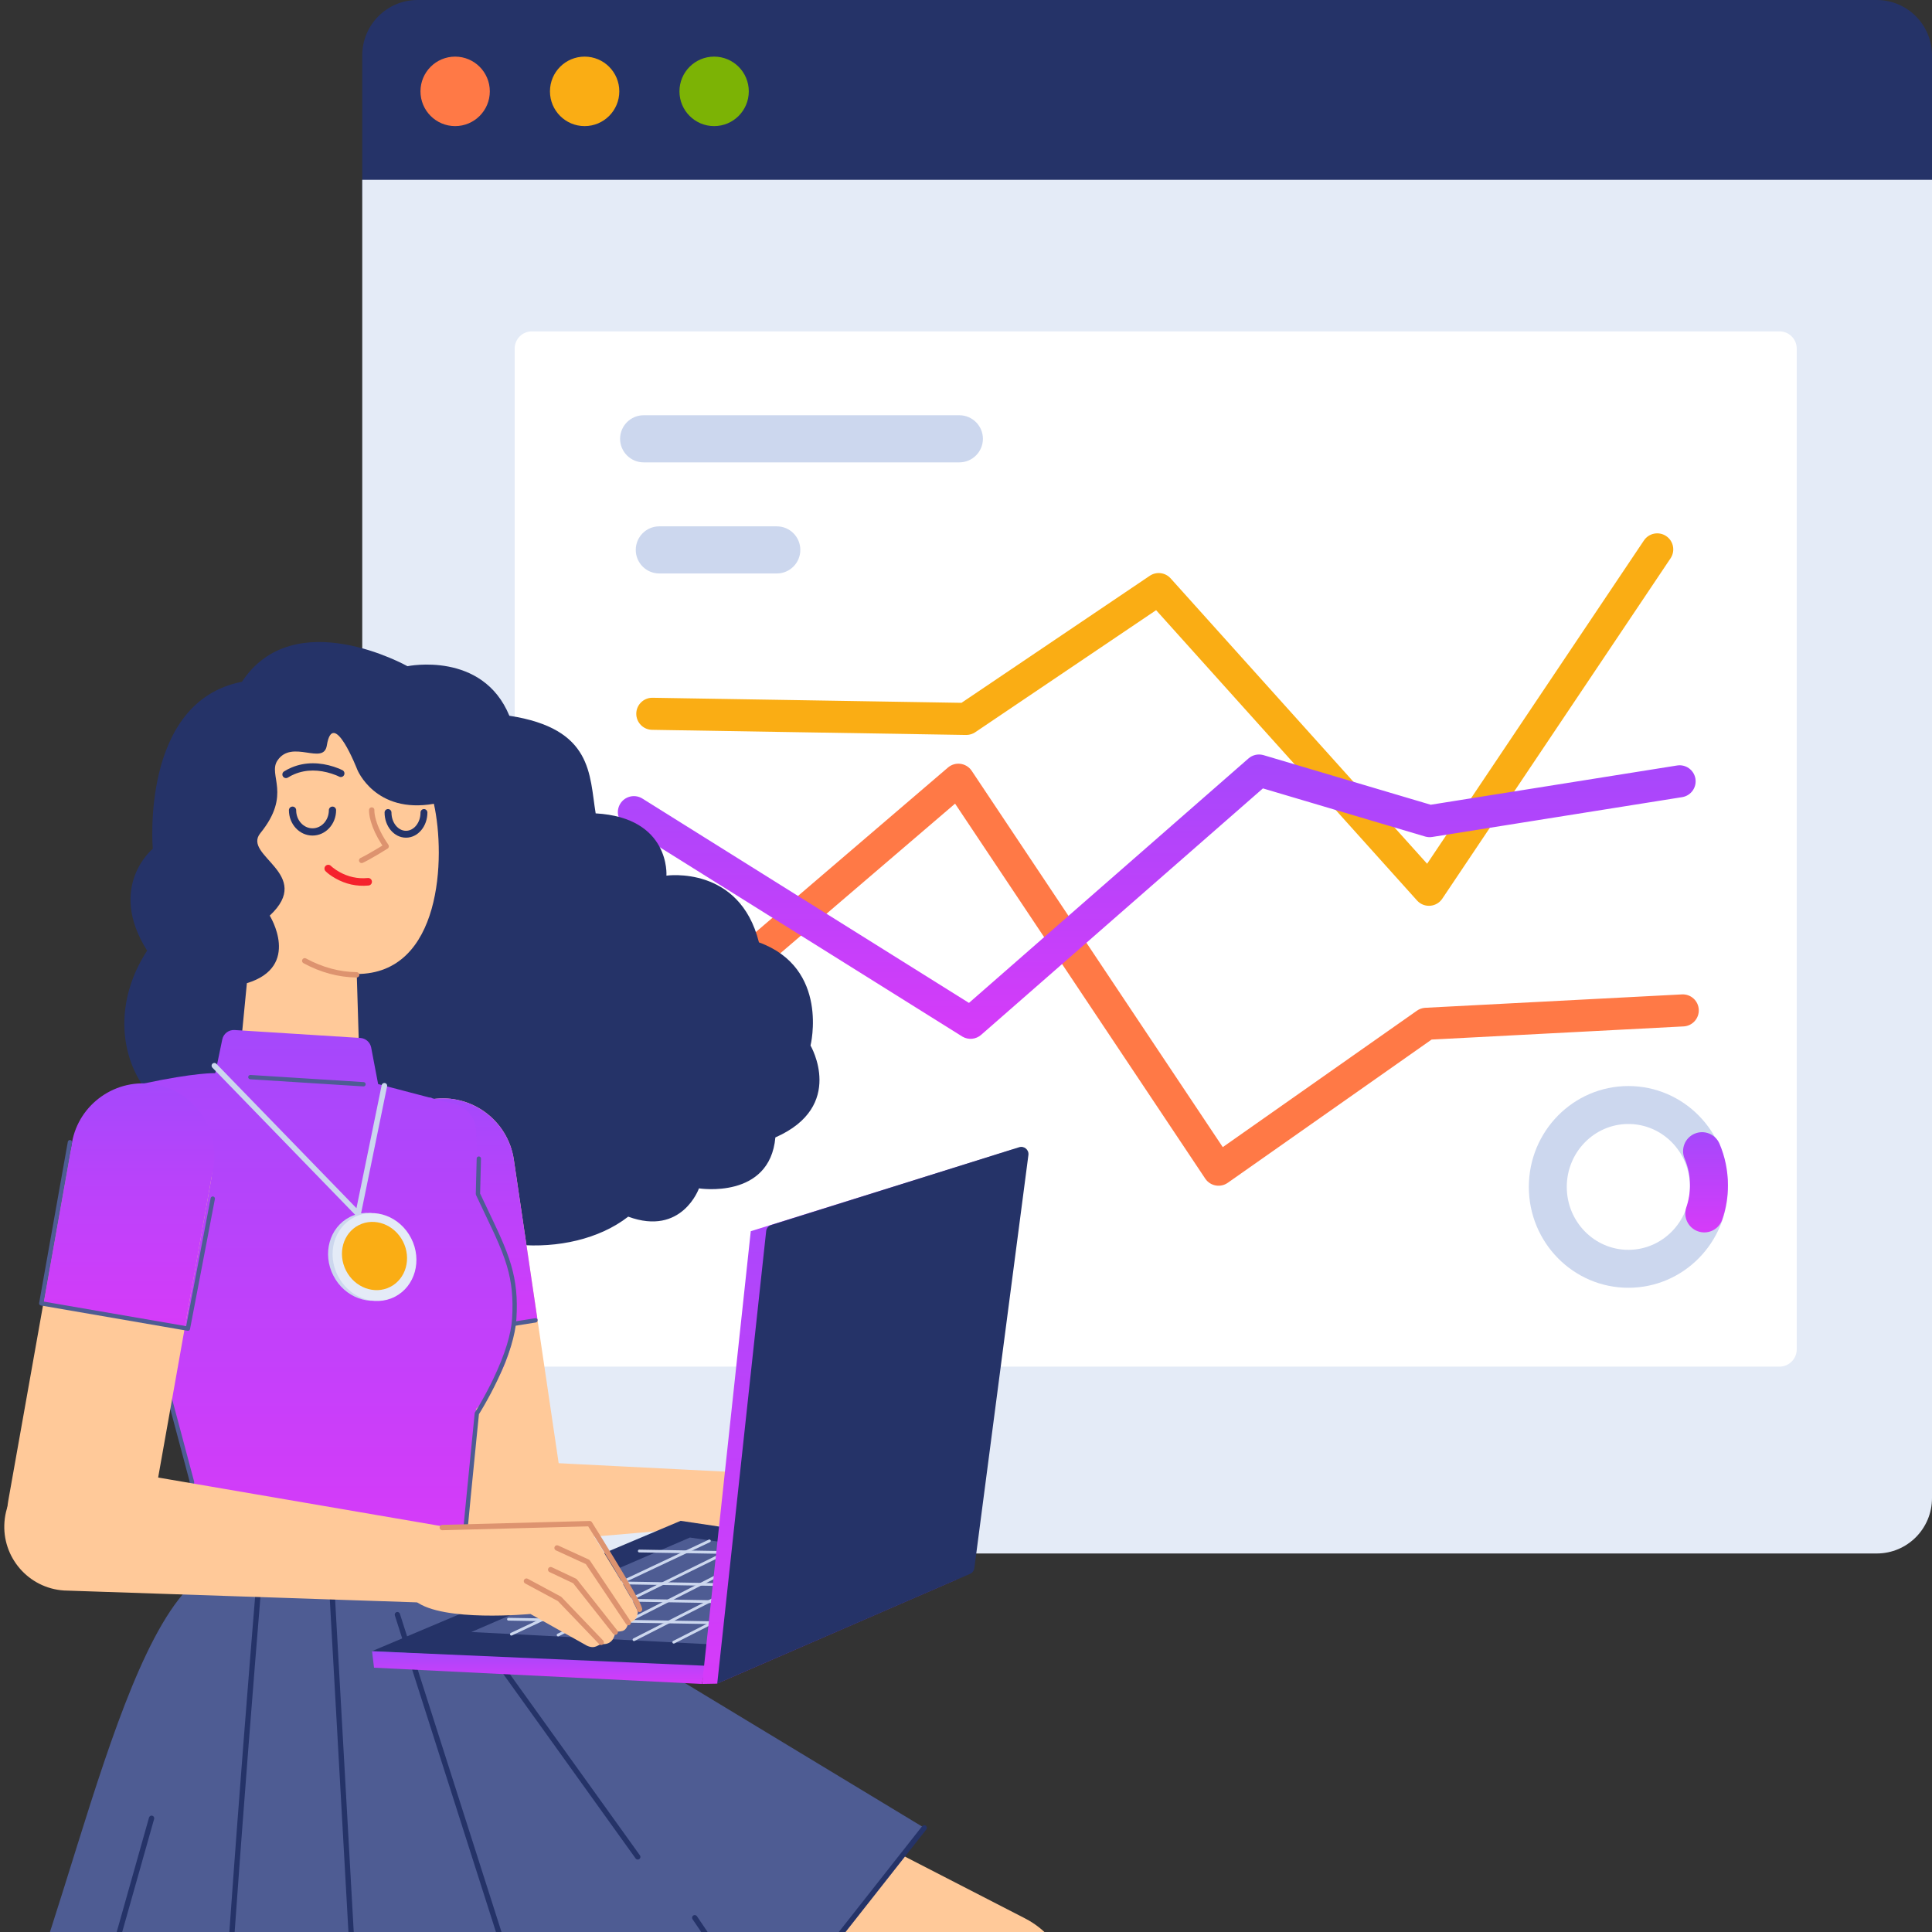
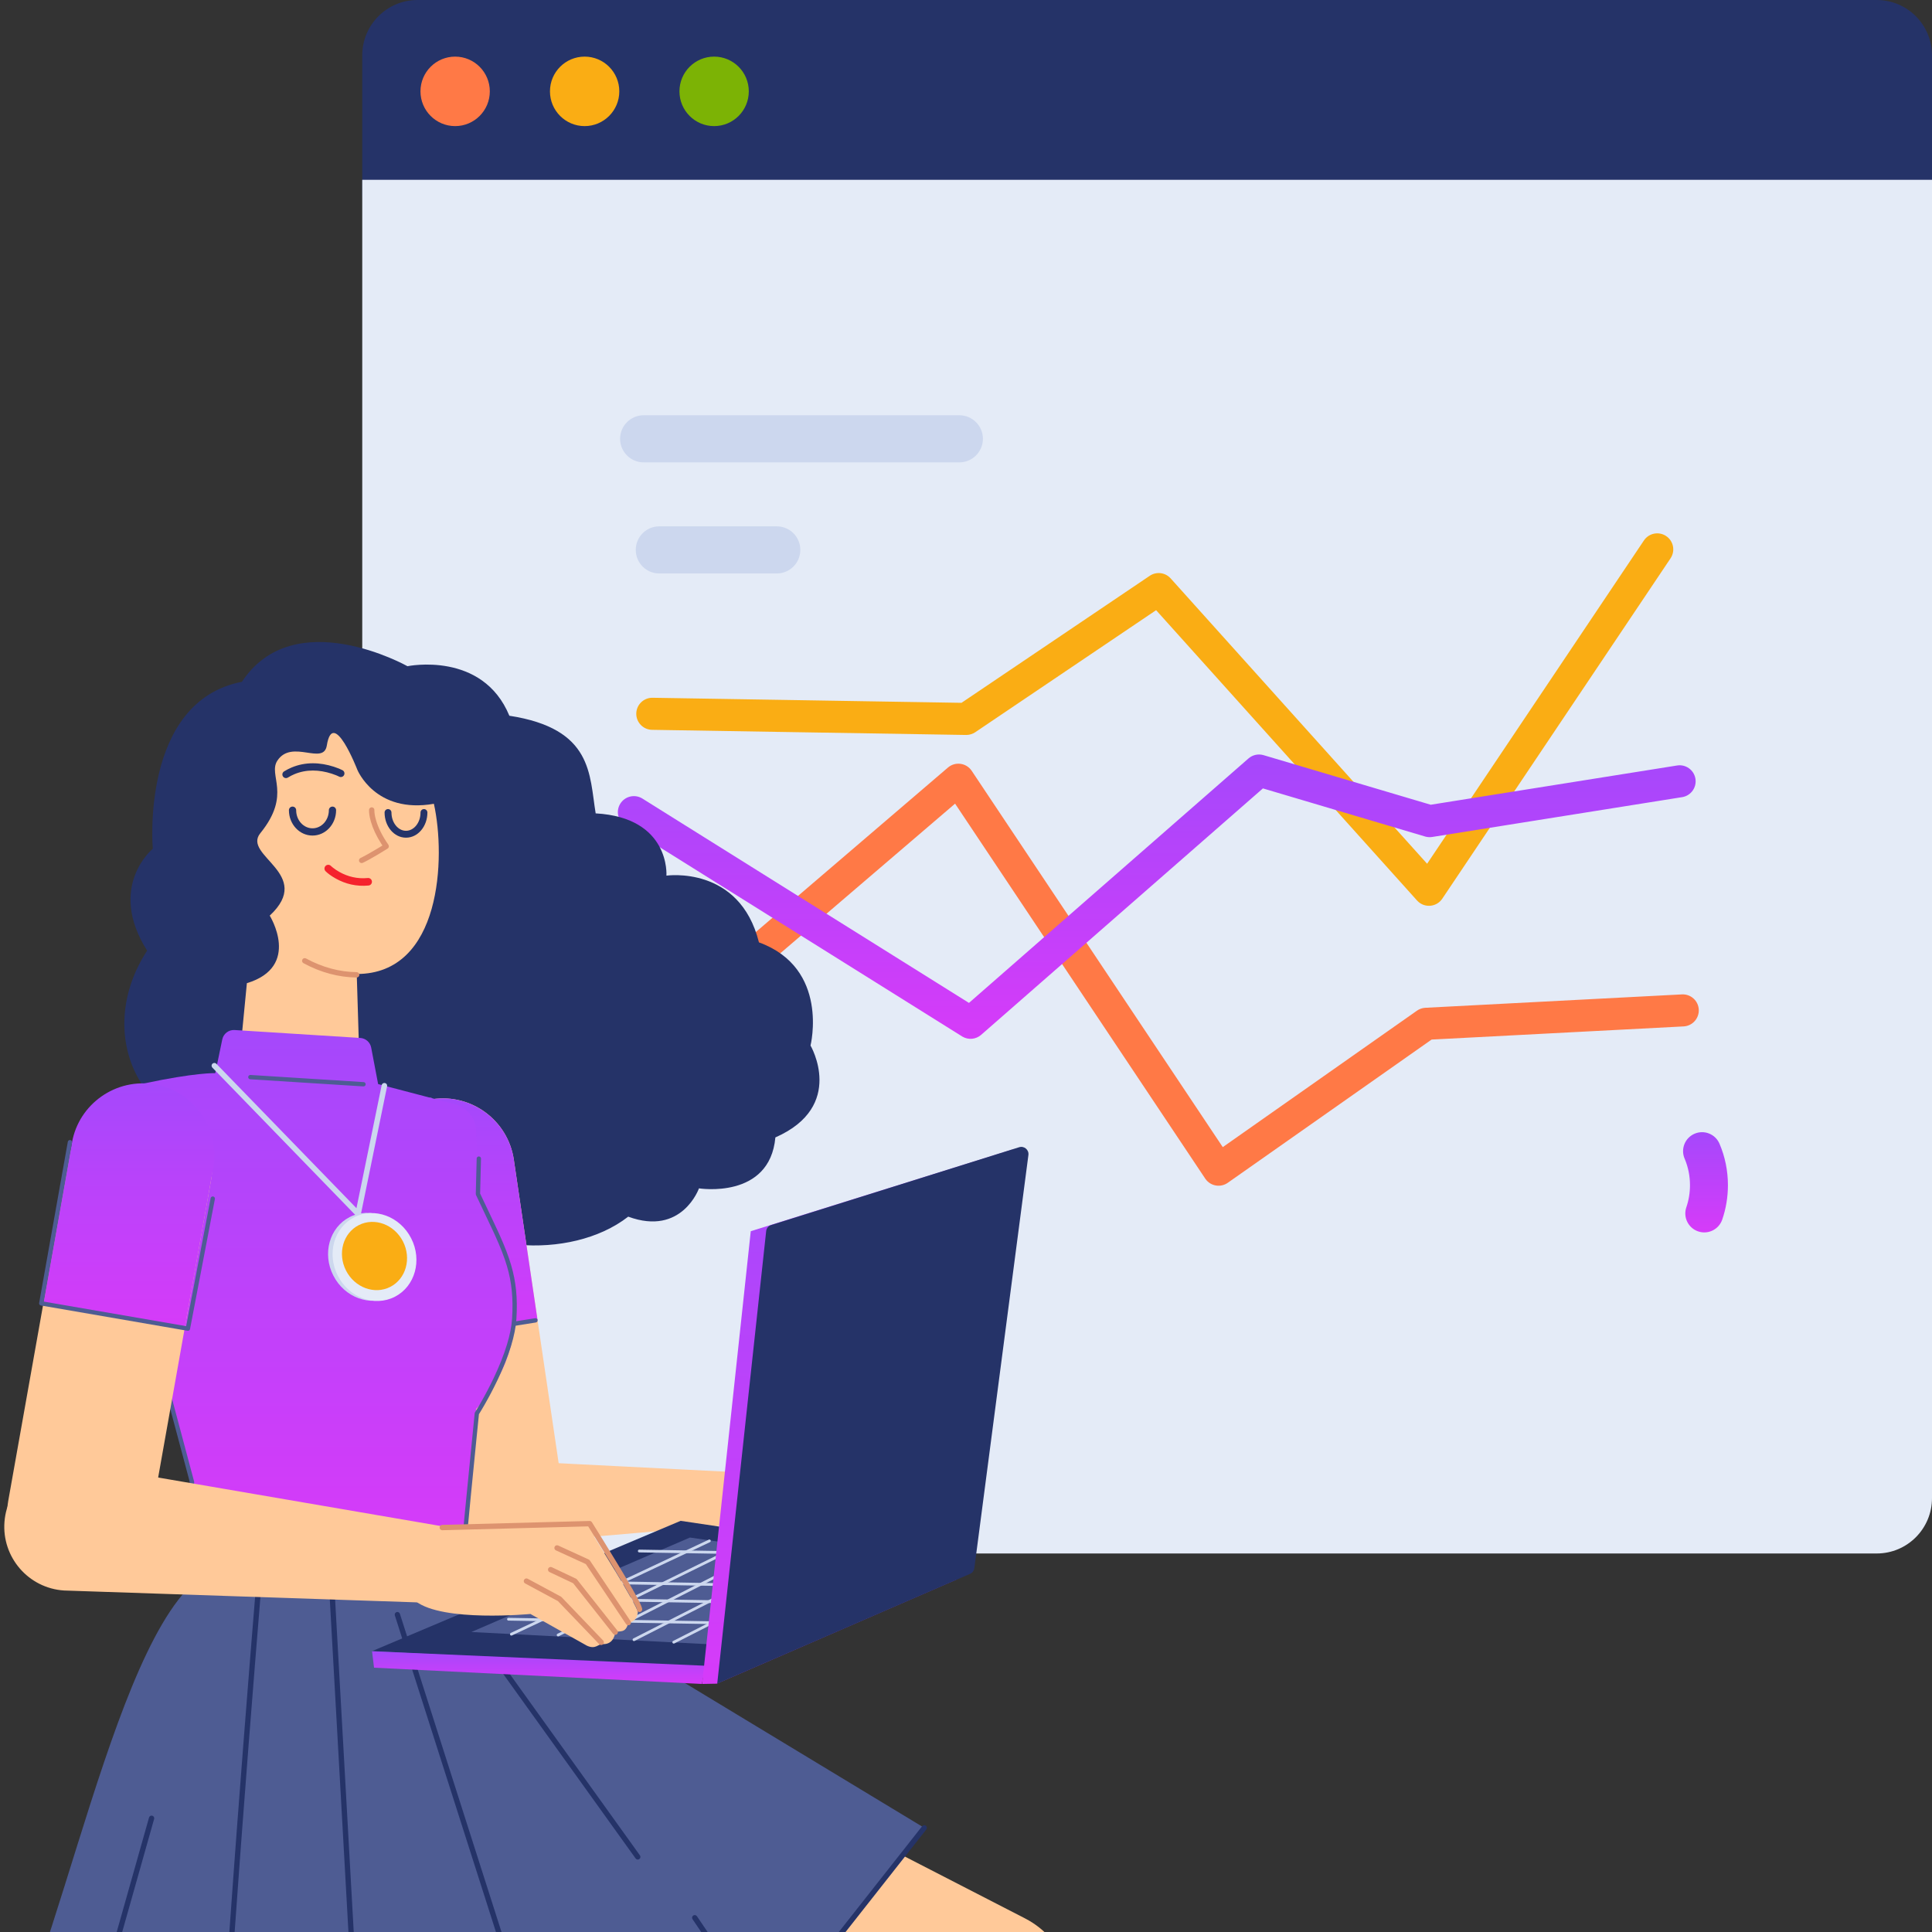
<svg xmlns="http://www.w3.org/2000/svg" width="256" height="256" viewBox="0 0 256 256" fill="none">
  <rect x="0" y="0" width="256" height="256" fill="#333333" stroke="none" />
  <g clip-path="url(#clip0_2_137)">
    <path fill-rule="evenodd" clip-rule="evenodd" d="M256 26.013H48V7.336C48 3.285 51.278 0 55.321 0H248.679C252.722 0 256 3.285 256 7.336V26.013Z" fill="#253368" />
    <path fill-rule="evenodd" clip-rule="evenodd" d="M248.679 205.844H55.321C51.278 205.844 48 202.56 48 198.508V23.826H256V198.508C256 202.56 252.722 205.844 248.679 205.844Z" fill="#E4EBF7" />
    <path fill-rule="evenodd" clip-rule="evenodd" d="M64.903 12.106C64.903 14.649 62.846 16.71 60.309 16.71C57.771 16.71 55.715 14.649 55.715 12.106C55.715 9.563 57.771 7.502 60.309 7.502C62.846 7.502 64.903 9.563 64.903 12.106Z" fill="#FF7946" />
    <path fill-rule="evenodd" clip-rule="evenodd" d="M82.061 12.106C82.061 14.649 80.004 16.71 77.467 16.71C74.93 16.71 72.873 14.649 72.873 12.106C72.873 9.563 74.93 7.502 77.467 7.502C80.004 7.502 82.061 9.563 82.061 12.106Z" fill="#FAAD14" />
    <path fill-rule="evenodd" clip-rule="evenodd" d="M99.219 12.106C99.219 14.649 97.163 16.71 94.625 16.71C92.088 16.71 90.031 14.649 90.031 12.106C90.031 9.563 92.088 7.502 94.625 7.502C97.163 7.502 99.219 9.563 99.219 12.106Z" fill="#7CB305" />
-     <path fill-rule="evenodd" clip-rule="evenodd" d="M70.481 181.086C69.219 181.086 68.197 180.062 68.197 178.799V46.194C68.197 44.93 69.219 43.906 70.481 43.906H235.792C237.053 43.906 238.076 44.93 238.076 46.194V178.799C238.076 180.062 237.053 181.086 235.792 181.086H70.481Z" fill="white" />
    <path d="M125.609 101.704C126.56 100.89 128 101.073 128.72 102.085L128.757 102.139L162.023 152.001L187.754 133.92C188.059 133.706 188.415 133.576 188.785 133.542L188.865 133.537L222.864 131.763C224.035 131.701 225.035 132.602 225.096 133.773C225.156 134.924 224.288 135.908 223.147 136.001L223.085 136.005L189.696 137.747L162.685 156.727C161.726 157.401 160.408 157.17 159.734 156.222L159.697 156.168L126.553 106.488L87.816 139.653C86.941 140.402 85.633 140.315 84.864 139.469L84.821 139.421C84.072 138.546 84.158 137.238 85.004 136.469L85.053 136.426L125.609 101.704Z" fill="#FF7946" />
    <path d="M217.829 71.613C218.482 70.639 219.801 70.379 220.776 71.032C221.732 71.674 222 72.957 221.391 73.925L221.357 73.979L191.108 119.083C190.35 120.214 188.743 120.346 187.81 119.369L187.765 119.32L153.191 80.852L129.226 97.023C128.887 97.251 128.491 97.376 128.084 97.385L128.003 97.386L86.4 96.706C85.227 96.686 84.291 95.72 84.31 94.547C84.329 93.395 85.263 92.472 86.407 92.458L86.469 92.458L127.404 93.127L152.348 76.297C153.208 75.717 154.358 75.844 155.07 76.59L155.115 76.638L189.1 114.451L217.829 71.613Z" fill="#FAAD14" />
    <path d="M165.428 100.5C165.957 100.036 166.681 99.867 167.36 100.043L167.43 100.062L189.578 106.632L222.223 101.431C223.361 101.249 224.432 102.008 224.644 103.133L224.654 103.194C224.836 104.332 224.077 105.403 222.952 105.615L222.891 105.626L189.771 110.903C189.486 110.948 189.195 110.935 188.916 110.864L188.833 110.842L167.343 104.467L130.003 137.126C129.315 137.727 128.322 137.82 127.536 137.363L127.478 137.327L82.868 109.415C81.873 108.793 81.571 107.482 82.194 106.488C82.804 105.512 84.079 105.203 85.066 105.781L85.121 105.814L128.393 132.89L165.428 100.5Z" fill="url(#paint0_linear_2_137)" />
    <path fill-rule="evenodd" clip-rule="evenodd" d="M127.126 61.266H85.279C83.566 61.266 82.164 59.861 82.164 58.145C82.164 56.428 83.566 55.023 85.279 55.023H127.126C128.839 55.023 130.241 56.428 130.241 58.145C130.241 59.861 128.839 61.266 127.126 61.266Z" fill="#CCD7EE" />
    <path fill-rule="evenodd" clip-rule="evenodd" d="M102.931 75.987H87.357C85.637 75.987 84.242 74.589 84.242 72.865C84.242 71.141 85.637 69.744 87.357 69.744H102.931C104.651 69.744 106.046 71.141 106.046 72.865C106.046 74.589 104.651 75.987 102.931 75.987Z" fill="#CCD7EE" />
-     <path d="M215.769 143.906C208.475 143.906 202.579 149.899 202.579 157.272C202.579 164.644 208.475 170.637 215.769 170.637C223.063 170.637 228.959 164.644 228.959 157.272C228.959 149.899 223.063 143.906 215.769 143.906ZM215.769 148.934C220.267 148.934 223.931 152.658 223.931 157.272C223.931 161.886 220.267 165.609 215.769 165.609C211.27 165.609 207.606 161.886 207.606 157.272C207.606 152.658 211.27 148.934 215.769 148.934Z" fill="#CCD7EE" />
    <path d="M224.541 150.223C225.817 149.677 227.295 150.269 227.841 151.545C228.575 153.26 228.959 155.127 228.959 157.046C228.959 158.616 228.702 160.153 228.204 161.603C227.753 162.916 226.324 163.616 225.01 163.165C223.718 162.722 223.021 161.331 223.427 160.035L223.448 159.972C223.766 159.046 223.931 158.06 223.931 157.046C223.931 155.86 223.706 154.713 223.276 153.66L223.219 153.523C222.673 152.247 223.265 150.769 224.541 150.223Z" fill="url(#paint1_linear_2_137)" />
    <path fill-rule="evenodd" clip-rule="evenodd" d="M88.305 116.026C88.305 116.026 98.002 114.62 100.564 124.869C109.961 128.287 107.398 138.537 107.398 138.537C107.398 138.537 112.117 146.589 102.742 150.714C101.993 158.963 92.618 157.463 92.618 157.463C92.618 157.463 90.368 163.838 83.243 161.213C75.555 167.192 61.068 165.992 55.923 158.683C45.723 166.296 27.975 157.002 30.202 150.052C18.29 149.33 12.514 136.696 19.494 125.964C14.132 117.474 20.244 112.464 20.244 112.464C20.244 112.464 18.557 92.964 32.056 90.339C38.994 79.839 53.993 88.276 53.993 88.276C53.993 88.276 63.931 86.214 67.493 94.839C78.597 96.547 78.076 102.651 78.93 107.776C88.868 108.339 88.305 116.026 88.305 116.026Z" fill="#253368" />
    <path fill-rule="evenodd" clip-rule="evenodd" d="M57.493 106.506C49.709 107.872 47.342 101.981 47.342 101.981C47.342 101.981 44.129 93.683 43.306 98.777C42.869 101.484 38.684 97.892 36.76 100.778C35.464 102.72 38.702 105.223 34.494 110.402C32.056 113.402 41.673 115.795 35.74 121.325C35.74 121.325 39.958 128.075 32.713 130.276L31.945 138.191C31.498 142.797 35.122 146.783 39.75 146.776C44.162 146.769 47.697 143.119 47.564 138.709L47.271 129.059C58.52 129.059 59.069 113.597 57.493 106.506Z" fill="#FFC999" />
    <path d="M43.848 114.736C43.653 114.541 43.336 114.541 43.141 114.736C42.946 114.931 42.946 115.247 43.141 115.443C43.394 115.696 43.853 116.058 44.498 116.417C45.769 117.124 47.227 117.492 48.833 117.336C49.108 117.31 49.309 117.065 49.282 116.791C49.255 116.516 49.011 116.315 48.737 116.342C47.349 116.477 46.088 116.159 44.983 115.544C44.657 115.363 44.371 115.169 44.127 114.976L44 114.873C43.927 114.811 43.876 114.765 43.848 114.736Z" fill="#F5222D" />
    <path d="M49.608 107.429L49.608 107.295C49.593 107.125 49.456 106.986 49.28 106.974C49.104 106.961 48.949 107.079 48.909 107.246L48.9 107.318L48.899 107.333C48.887 107.675 48.948 108.197 49.145 108.876C49.408 109.786 49.863 110.781 50.55 111.847L50.674 112.034L50.476 112.156L49.996 112.448C49.531 112.728 49.11 112.972 48.732 113.182L48.547 113.284C48.362 113.385 48.199 113.471 48.059 113.544L47.771 113.686C47.593 113.769 47.516 113.98 47.598 114.158C47.68 114.336 47.891 114.413 48.069 114.331L48.22 114.258L48.497 114.116C48.575 114.075 48.66 114.03 48.749 113.982L48.888 113.907C49.566 113.536 50.389 113.052 51.363 112.441C51.535 112.333 51.582 112.104 51.466 111.937C50.635 110.746 50.109 109.653 49.827 108.679C49.666 108.124 49.609 107.702 49.608 107.429Z" fill="#DD936F" />
    <path d="M38.764 106.877C38.498 106.877 38.283 107.092 38.283 107.357C38.283 109.203 39.674 110.716 41.41 110.716C43.145 110.716 44.535 109.203 44.535 107.357C44.535 107.092 44.32 106.877 44.055 106.877C43.79 106.877 43.575 107.092 43.575 107.357C43.575 108.69 42.596 109.755 41.41 109.755C40.223 109.755 39.244 108.69 39.244 107.357C39.244 107.092 39.029 106.877 38.764 106.877Z" fill="#253368" />
    <path d="M51.415 107.207C51.164 107.207 50.959 107.411 50.959 107.663C50.959 109.487 52.209 110.997 53.796 110.997C55.384 110.997 56.633 109.487 56.633 107.663C56.633 107.411 56.428 107.207 56.177 107.207C55.925 107.207 55.721 107.411 55.721 107.663C55.721 109.018 54.838 110.085 53.796 110.085C52.755 110.085 51.871 109.018 51.871 107.663C51.871 107.411 51.667 107.207 51.415 107.207Z" fill="#253368" />
    <path d="M44.238 101.597C42.402 101.007 40.461 100.929 38.627 101.703C38.289 101.845 37.961 102.015 37.642 102.215C37.417 102.355 37.348 102.652 37.489 102.876C37.629 103.101 37.926 103.17 38.151 103.029C38.426 102.857 38.709 102.71 39 102.588C40.591 101.917 42.308 101.986 43.944 102.511C44.151 102.578 44.342 102.647 44.516 102.718L44.684 102.788C44.811 102.844 44.897 102.885 44.937 102.906C45.172 103.03 45.462 102.94 45.586 102.706C45.71 102.471 45.62 102.181 45.385 102.057C45.16 101.938 44.765 101.766 44.238 101.597Z" fill="#253368" />
    <path d="M40.547 127C40.375 126.907 40.16 126.97 40.066 127.142C39.972 127.315 40.036 127.53 40.208 127.624C42.491 128.867 44.867 129.493 47.255 129.526C47.452 129.529 47.613 129.372 47.615 129.176C47.618 128.98 47.461 128.818 47.265 128.816C44.992 128.785 42.73 128.188 40.547 127Z" fill="#DD936F" />
    <path fill-rule="evenodd" clip-rule="evenodd" d="M67.545 215.07C72.739 214.303 76.329 209.47 75.561 204.276L68.086 153.659C67.319 148.465 62.487 144.875 57.292 145.642C52.098 146.41 48.51 151.242 49.276 156.437L56.752 207.054C57.519 212.249 62.351 215.837 67.545 215.07Z" fill="#FFC999" />
    <path fill-rule="evenodd" clip-rule="evenodd" d="M52.446 177.893L49.277 156.435C48.513 151.263 52.12 146.405 57.293 145.641C62.465 144.878 67.322 148.485 68.086 153.658L71.226 174.911L52.446 177.893Z" fill="url(#paint2_linear_2_137)" />
    <path d="M56.979 145.401C51.712 146.179 48.022 151.074 48.695 156.333L48.721 156.521L51.891 177.978C51.912 178.118 52.03 178.219 52.167 178.223L52.219 178.219L70.998 175.237C71.154 175.212 71.26 175.066 71.236 174.91C71.214 174.771 71.095 174.671 70.96 174.668L70.908 174.672L52.415 177.608L49.287 156.437C48.556 151.483 51.959 146.827 56.875 145.997L57.063 145.968C57.219 145.945 57.327 145.799 57.304 145.643C57.283 145.504 57.166 145.403 57.031 145.398L56.979 145.401Z" fill="#4E5C93" />
    <path fill-rule="evenodd" clip-rule="evenodd" d="M100.69 198.394C100.765 200.249 99.367 201.835 97.518 201.994L61.805 205.068C58.514 205.242 55.714 202.693 55.582 199.4C55.447 196.078 58.077 193.297 61.402 193.246L97.395 195.065C99.189 195.156 100.618 196.599 100.69 198.394Z" fill="#FFC999" />
    <path fill-rule="evenodd" clip-rule="evenodd" d="M104.189 193.689C104.189 193.689 97.774 193.181 96.133 196.6C94.645 199.698 97.555 201.554 97.555 201.554C97.555 201.554 100.157 203.858 103.808 205.116C106.214 205.944 110.95 207.056 111.556 205.85C112.346 204.279 106.913 203.333 107.115 202.07C107.322 200.773 108.46 200.886 111.129 200.29C112.797 199.917 114.588 200.207 115.943 199.622C118.589 198.478 113.874 193.649 104.189 193.689Z" fill="#FFC999" />
    <path d="M115.59 197.913C113.193 197.327 111.026 197.426 109.188 197.948C108.855 198.042 108.562 198.143 108.309 198.245L108.146 198.314C108.076 198.345 108.022 198.37 107.986 198.388C107.812 198.478 107.743 198.692 107.832 198.866C107.922 199.041 108.136 199.11 108.31 199.02L108.436 198.962C108.475 198.945 108.521 198.926 108.575 198.904C108.804 198.811 109.074 198.718 109.382 198.631C111.107 198.141 113.151 198.048 115.421 198.603C115.612 198.649 115.804 198.533 115.85 198.342C115.897 198.152 115.78 197.96 115.59 197.913Z" fill="#DD936F" />
    <path d="M112.766 195.941C110.996 195.651 109.075 195.662 107.217 196.178C107.028 196.231 106.918 196.427 106.97 196.615C107.023 196.804 107.218 196.915 107.407 196.863C109.152 196.377 110.975 196.367 112.651 196.642C112.827 196.671 112.99 196.701 113.137 196.732L113.278 196.762C113.386 196.787 113.459 196.805 113.494 196.815C113.683 196.867 113.879 196.756 113.931 196.567C113.984 196.378 113.873 196.183 113.684 196.131L113.502 196.085L113.434 196.07C113.239 196.026 113.015 195.982 112.766 195.941Z" fill="#DD936F" />
    <path d="M110.965 194.355C109.042 194.138 107.467 194.202 106.238 194.443L105.974 194.499C105.689 194.564 105.486 194.626 105.366 194.673C105.184 194.745 105.094 194.951 105.166 195.134C105.238 195.316 105.444 195.406 105.627 195.334L105.723 195.3C105.859 195.256 106.076 195.199 106.375 195.14C107.532 194.913 109.035 194.852 110.886 195.06C111.081 195.082 111.257 194.942 111.279 194.747C111.3 194.552 111.16 194.376 110.965 194.355Z" fill="#DD936F" />
    <path fill-rule="evenodd" clip-rule="evenodd" d="M119.247 353.696L141.61 267.688C143.221 261.492 139.355 255.199 133.1 253.836C126.845 252.472 120.711 256.584 119.598 262.889L105.41 350.994C104.689 355.084 106.048 358.425 110.108 359.309C114.168 360.194 118.201 357.716 119.247 353.696Z" fill="#FFC999" />
    <path fill-rule="evenodd" clip-rule="evenodd" d="M45.471 223.178C48.761 216.389 56.994 213.642 63.702 217.093L135.817 254.194C141.372 257.052 143.631 263.82 140.906 269.441C138.181 275.062 131.468 277.481 125.784 274.891L51.986 241.259C45.123 238.131 42.18 229.965 45.471 223.178Z" fill="#FFC999" />
    <path fill-rule="evenodd" clip-rule="evenodd" d="M23.058 231.632C26.742 225.05 34.606 222.501 40.473 225.99L103.55 263.495C108.407 266.383 109.851 273.041 106.801 278.491C103.75 283.942 97.321 286.195 92.318 283.565L27.359 249.427C21.317 246.251 19.375 238.215 23.058 231.632Z" fill="#FFC999" />
    <path fill-rule="evenodd" clip-rule="evenodd" d="M63.38 157.42C65.011 161.659 68.066 168.972 68.207 173.685C68.434 181.326 63.132 186.667 63.132 186.667C63.132 186.667 63.223 184.429 61.501 204.079C38.596 206.625 24.42 201.489 24.42 201.489L25.19 196.3L22.289 183.736C22.289 183.736 20.343 179.003 16.396 168.467C13.652 161.143 14.431 152.327 15.161 147.634C15.473 145.623 16.991 144.011 18.98 143.584C25.933 142.095 28.523 142.197 28.523 142.197L29.452 137.731C29.609 136.966 30.308 136.435 31.086 136.484L47.739 137.534C48.455 137.579 49.049 138.103 49.183 138.808L50.103 143.644L60.282 146.314C61.879 146.733 63.016 148.147 63.081 149.798L63.38 157.42Z" fill="url(#paint3_linear_2_137)" />
    <path d="M33.191 142.438C33.033 142.428 32.898 142.548 32.888 142.706C32.879 142.846 32.972 142.969 33.104 143.002L33.155 143.009L48.149 143.955C48.307 143.965 48.443 143.845 48.453 143.688C48.462 143.547 48.368 143.424 48.236 143.392L48.185 143.384L33.191 142.438Z" fill="#4E5C93" />
    <path d="M28.668 140.955C28.526 140.81 28.294 140.806 28.148 140.947C28.019 141.073 28.002 141.271 28.099 141.415L28.14 141.467L47.19 161.102C47.382 161.3 47.707 161.222 47.798 160.976L47.814 160.92L51.293 143.938C51.334 143.739 51.206 143.545 51.007 143.505C50.828 143.468 50.653 143.568 50.59 143.733L50.574 143.791L47.233 160.092L28.668 140.955Z" fill="#CCD7EE" />
    <path fill-rule="evenodd" clip-rule="evenodd" d="M53.885 164.053C55.37 166.962 54.399 170.432 51.716 171.804C49.032 173.174 45.652 171.927 44.166 169.018C42.679 166.109 43.651 162.639 46.335 161.268C49.019 159.897 52.399 161.144 53.885 164.053Z" fill="#CCD7EE" />
    <path fill-rule="evenodd" clip-rule="evenodd" d="M54.483 164.081C55.969 166.99 54.998 170.46 52.315 171.83C49.63 173.201 46.25 171.955 44.764 169.046C43.278 166.136 44.249 162.666 46.932 161.295C49.617 159.924 52.998 161.172 54.483 164.081Z" fill="#E4EBF7" />
    <path fill-rule="evenodd" clip-rule="evenodd" d="M53.397 164.501C54.55 166.76 53.796 169.454 51.712 170.519C49.628 171.583 47.003 170.614 45.85 168.356C44.697 166.097 45.451 163.403 47.533 162.339C49.618 161.274 52.243 162.243 53.397 164.501Z" fill="#FAAD14" />
    <path d="M15.187 147.347C15.029 147.333 14.89 147.449 14.875 147.606L14.782 148.708L14.712 149.595C14.665 150.201 14.619 150.836 14.576 151.489C14.491 152.75 14.421 153.983 14.37 155.159L14.346 155.742C14.242 158.422 14.249 160.574 14.396 162.011C14.549 163.51 15.301 165.988 16.509 169.194L16.627 169.507C16.862 170.126 17.112 170.764 17.373 171.419C17.897 172.729 18.45 174.058 19.009 175.36L19.669 176.877L20.299 178.291L20.348 178.392L25.158 196.422L24.297 201.718C24.277 201.843 24.341 201.964 24.451 202.019L24.5 202.039L24.883 202.143L24.979 202.168C25.37 202.27 25.829 202.384 26.354 202.506C27.853 202.855 29.578 203.204 31.506 203.53C40.783 205.098 51.039 205.573 61.59 204.295C61.727 204.279 61.833 204.167 61.842 204.029L61.916 203.142C62.004 202.161 62.165 200.48 62.384 198.241L63.131 190.685L63.462 187.386L63.642 187.094L63.856 186.737C63.968 186.549 64.086 186.347 64.209 186.132C64.796 185.108 65.382 184.001 65.93 182.849C66.669 181.294 67.279 179.78 67.716 178.35C68.113 177.047 68.357 175.845 68.426 174.762C68.599 172.016 68.378 169.85 67.725 167.623C67.378 166.438 66.908 165.222 66.218 163.677L65.936 163.057C65.787 162.735 65.579 162.292 65.348 161.801L63.618 158.152L63.734 153.528C63.738 153.388 63.639 153.268 63.507 153.241L63.455 153.235C63.315 153.231 63.195 153.33 63.168 153.463L63.162 153.514L63.044 158.206L63.071 158.335L65.317 163.083C65.416 163.296 65.498 163.473 65.555 163.599C66.314 165.274 66.814 166.55 67.176 167.784C67.81 169.945 68.024 172.044 67.854 174.726C67.789 175.76 67.554 176.92 67.168 178.183C66.741 179.583 66.141 181.072 65.413 182.603C64.872 183.741 64.292 184.836 63.712 185.847L63.476 186.254C63.4 186.384 63.327 186.508 63.256 186.625L62.942 187.136L62.898 187.262L61.592 200.475C61.473 201.708 61.384 202.654 61.33 203.27L61.288 203.754L60.807 203.811C50.804 204.948 41.081 204.511 32.232 203.07L31.601 202.966C29.845 202.669 28.259 202.353 26.861 202.035L26.484 201.949C26.051 201.848 25.663 201.753 25.323 201.666L24.904 201.556L25.733 196.452L25.727 196.333L20.885 178.199L20.418 177.158C20.309 176.911 20.194 176.651 20.075 176.379L19.954 176.102C19.255 174.5 18.557 172.838 17.905 171.206C17.644 170.554 17.396 169.919 17.162 169.303L16.831 168.419C15.765 165.536 15.103 163.299 14.966 161.952L14.932 161.587C14.826 160.254 14.823 158.378 14.905 156.094L14.918 155.764C14.97 154.422 15.049 152.993 15.147 151.528L15.213 150.565C15.236 150.25 15.259 149.941 15.282 149.639L15.445 147.658C15.46 147.501 15.344 147.361 15.187 147.347Z" fill="#4E5C93" />
    <path fill-rule="evenodd" clip-rule="evenodd" d="M30.728 207.479C17.044 207.479 9.442 255.122 0 273.084C1.341 276.553 7.779 282.214 7.779 282.214C7.779 282.214 7.488 285.128 7.302 286.881C14.625 291.638 27.927 293.172 27.927 293.172L28.23 295.615C50.03 302.823 76.754 290.55 76.754 290.55C76.754 290.55 77.212 289.962 76.624 288.087C86.023 286.917 104.827 272.709 104.827 272.709L102.216 267.912L122.467 242.197C122.467 242.197 83.05 218.361 71.783 211.534C61.645 205.39 63.419 204.438 63.419 204.438C63.419 204.438 44.796 207.479 30.728 207.479Z" fill="#4E5C93" />
    <path d="M92.347 253.91C92.238 253.75 92.02 253.708 91.859 253.816C91.716 253.913 91.667 254.096 91.735 254.248L91.765 254.304L103.976 272.353L103.847 272.473L103.443 272.84L103.291 272.975C102.545 273.635 101.663 274.371 100.65 275.164C97.753 277.432 94.385 279.701 90.586 281.818C86.244 284.238 81.61 286.303 76.711 287.905C76.526 287.965 76.426 288.163 76.486 288.347C76.546 288.532 76.745 288.632 76.929 288.572C81.873 286.956 86.548 284.873 90.928 282.431C94.761 280.295 98.158 278.007 101.083 275.717C102.005 274.995 102.82 274.32 103.525 273.704L103.756 273.501C103.915 273.36 104.061 273.229 104.194 273.107L104.612 272.718C104.641 272.691 104.663 272.669 104.679 272.653C104.785 272.549 104.813 272.392 104.755 272.26L104.724 272.206L92.347 253.91Z" fill="#253368" />
    <path d="M20.18 240.591C20.012 240.544 19.838 240.627 19.767 240.78L19.747 240.834L6.659 287.176C6.613 287.338 6.688 287.509 6.838 287.585L6.982 287.656C7.082 287.705 7.216 287.769 7.381 287.847L7.776 288.03C8.119 288.187 8.498 288.355 8.91 288.532C10.559 289.238 12.41 289.945 14.421 290.605C18.807 292.043 23.322 293.053 27.797 293.445C27.99 293.462 28.16 293.319 28.177 293.126C28.194 292.933 28.051 292.762 27.858 292.745C23.442 292.359 18.978 291.36 14.64 289.937C12.65 289.285 10.818 288.585 9.187 287.886L8.715 287.681C8.487 287.581 8.271 287.484 8.068 287.392L7.502 287.127L7.415 287.085L20.422 241.025C20.47 240.857 20.387 240.683 20.233 240.611L20.18 240.591Z" fill="#253368" />
    <path d="M34.987 201.624C34.813 201.61 34.658 201.724 34.617 201.888L34.605 201.968L33.86 210.909C33.74 212.371 33.616 213.898 33.487 215.484L33.099 220.293C32.519 227.544 31.942 234.951 31.388 242.331L31.023 247.245C30.752 250.913 30.492 254.506 30.245 258.011L29.874 263.341C29.004 276.022 28.338 287.042 27.923 295.946C27.915 296.117 28.031 296.269 28.198 296.305C40.889 299.084 54.285 297.933 67.131 294.329C69.858 293.564 72.338 292.744 74.522 291.924L75.079 291.712C75.528 291.539 75.942 291.375 76.317 291.221L76.821 291.011L77.247 290.826C77.391 290.761 77.472 290.609 77.45 290.456L77.437 290.399L52.989 213.838C52.929 213.654 52.732 213.552 52.547 213.611C52.381 213.664 52.282 213.829 52.307 213.996L52.32 214.052L76.672 290.311L76.268 290.482L75.823 290.664C75.437 290.82 75.014 290.986 74.555 291.161L74.275 291.267C72.109 292.08 69.649 292.894 66.941 293.654C54.39 297.175 41.313 298.334 28.92 295.742L28.638 295.681L28.791 292.557C29.198 284.515 29.783 274.972 30.518 264.21L30.737 261.042L31.052 256.553C31.267 253.528 31.491 250.44 31.723 247.296L32.088 242.383C32.642 235.005 33.219 227.599 33.799 220.349L34.611 210.344L35.307 202.004C35.323 201.811 35.18 201.641 34.987 201.624Z" fill="#253368" />
    <path d="M43.496 202.022C43.322 202.032 43.185 202.167 43.167 202.336L43.166 202.393L46.777 266.838C46.787 267.032 46.953 267.18 47.147 267.169C47.321 267.159 47.458 267.024 47.476 266.856L47.477 266.799L43.867 202.353C43.856 202.16 43.69 202.012 43.496 202.022Z" fill="#253368" />
    <path d="M58.124 208.683C58.011 208.526 57.792 208.49 57.634 208.603C57.494 208.703 57.45 208.888 57.521 209.038L57.554 209.093L84.223 246.256C84.336 246.413 84.556 246.449 84.713 246.336C84.853 246.236 84.897 246.051 84.826 245.901L84.794 245.846L58.124 208.683Z" fill="#253368" />
    <path fill-rule="evenodd" clip-rule="evenodd" d="M92.644 221.008L49.304 218.781L90.189 201.518L126.263 206.89L92.644 221.008Z" fill="#253368" />
    <path fill-rule="evenodd" clip-rule="evenodd" d="M93.934 217.869L62.457 216.25L91.416 203.732L118.351 207.615L93.934 217.869Z" fill="#4E5C93" />
    <path fill-rule="evenodd" clip-rule="evenodd" d="M49.562 220.979L49.296 218.797L93.491 220.721L93.002 223.132L49.562 220.979Z" fill="url(#paint4_linear_2_137)" />
    <path d="M97.533 205.052C97.495 204.974 97.408 204.935 97.327 204.954L97.287 204.968L73.871 216.483C73.78 216.527 73.743 216.637 73.787 216.728C73.826 216.806 73.912 216.845 73.993 216.826L74.033 216.812L97.449 205.298C97.54 205.253 97.578 205.143 97.533 205.052Z" fill="#CCD7EE" />
    <path d="M94.163 204.1C94.126 204.021 94.041 203.981 93.959 203.998L93.919 204.012L67.683 216.372C67.591 216.415 67.552 216.525 67.595 216.617C67.632 216.695 67.718 216.735 67.799 216.718L67.84 216.704L94.076 204.344C94.167 204.301 94.207 204.191 94.163 204.1Z" fill="#CCD7EE" />
    <path d="M98.135 207.227C98.095 207.15 98.008 207.112 97.927 207.132L97.888 207.147L78.258 217.14C78.168 217.186 78.132 217.297 78.178 217.387C78.217 217.465 78.304 217.502 78.385 217.482L78.425 217.468L98.054 207.474C98.145 207.428 98.18 207.318 98.135 207.227Z" fill="#CCD7EE" />
    <path d="M103.8 207.19C103.76 207.113 103.673 207.075 103.592 207.095L103.553 207.11L83.923 217.104C83.833 217.15 83.797 217.261 83.843 217.351C83.882 217.429 83.969 217.466 84.05 217.446L84.09 217.431L103.719 207.437C103.81 207.391 103.846 207.281 103.8 207.19Z" fill="#CCD7EE" />
    <path d="M109.07 207.522C109.031 207.445 108.944 207.407 108.863 207.427L108.823 207.442L89.194 217.435C89.103 217.481 89.067 217.592 89.113 217.682C89.153 217.76 89.24 217.797 89.32 217.777L89.36 217.763L108.99 207.769C109.08 207.723 109.116 207.613 109.07 207.522Z" fill="#CCD7EE" />
    <path d="M67.379 214.371C67.278 214.369 67.194 214.45 67.192 214.552C67.191 214.638 67.25 214.712 67.331 214.733L67.373 214.738L94.211 215.197C94.312 215.199 94.396 215.118 94.397 215.017C94.399 214.93 94.34 214.856 94.259 214.836L94.217 214.83L67.379 214.371Z" fill="#CCD7EE" />
    <path d="M73.036 211.676C72.935 211.674 72.851 211.755 72.849 211.856C72.848 211.943 72.907 212.017 72.988 212.037L73.03 212.043L99.867 212.503C99.968 212.505 100.052 212.424 100.054 212.322C100.055 212.236 99.996 212.162 99.915 212.141L99.873 212.136L73.036 211.676Z" fill="#CCD7EE" />
    <path d="M80.173 209.522C80.071 209.52 79.988 209.601 79.986 209.702C79.985 209.789 80.044 209.863 80.124 209.883L80.166 209.889L107.005 210.348C107.106 210.349 107.19 210.269 107.191 210.167C107.193 210.08 107.134 210.007 107.053 209.986L107.011 209.981L80.173 209.522Z" fill="#CCD7EE" />
    <path d="M84.711 205.334C84.61 205.332 84.526 205.413 84.525 205.514C84.523 205.601 84.582 205.675 84.663 205.696L84.705 205.701L111.543 206.161C111.645 206.163 111.728 206.082 111.73 205.981C111.731 205.894 111.672 205.82 111.591 205.8L111.549 205.794L84.711 205.334Z" fill="#CCD7EE" />
    <path fill-rule="evenodd" clip-rule="evenodd" d="M93.036 223.132L94.969 223.095L126.738 209.286L134.13 152.32L99.481 163.14L93.036 223.132Z" fill="url(#paint5_linear_2_137)" />
    <path fill-rule="evenodd" clip-rule="evenodd" d="M95.038 223.089L128.543 208.542C128.848 208.409 129.063 208.125 129.106 207.794L136.27 153.043C136.36 152.354 135.705 151.805 135.043 152.013L102.182 162.324C101.822 162.437 101.562 162.752 101.522 163.127L95.038 223.089Z" fill="#253368" />
    <path fill-rule="evenodd" clip-rule="evenodd" d="M8.494 209.448L9.218 209.578C14.188 210.461 18.933 207.15 19.817 202.18L27.971 156.338C28.854 151.369 25.542 146.625 20.573 145.74L19.848 145.611C14.88 144.728 10.134 148.04 9.251 153.009L1.096 198.85C0.212 203.819 3.524 208.565 8.494 209.448Z" fill="#FFC999" />
    <path fill-rule="evenodd" clip-rule="evenodd" d="M5.739 172.748L9.538 151.393C10.454 146.245 15.415 142.782 20.563 143.698C25.71 144.614 29.174 149.575 28.259 154.722L24.495 175.876L5.739 172.748Z" fill="url(#paint6_linear_2_137)" />
    <path d="M9.317 151.063C9.179 151.038 9.046 151.118 8.999 151.245L8.985 151.295L5.187 172.651C5.162 172.789 5.242 172.923 5.37 172.969L5.42 172.983L24.851 176.335C24.987 176.359 25.118 176.281 25.166 176.156L25.18 176.107L28.475 158.875C28.504 158.719 28.402 158.569 28.247 158.54C28.109 158.513 27.975 158.591 27.927 158.717L27.912 158.767L24.671 175.723L5.801 172.467L9.549 151.395C9.573 151.257 9.494 151.124 9.367 151.077L9.317 151.063Z" fill="#4E5C93" />
    <path fill-rule="evenodd" clip-rule="evenodd" d="M64.852 207.898C64.643 210.547 62.386 212.562 59.731 212.473L8.469 210.749C3.763 210.435 0.222 206.335 0.594 201.634C0.97 196.891 5.18 193.39 9.913 193.884L60.739 202.608C63.271 203.042 65.056 205.337 64.852 207.898Z" fill="#FFC999" />
    <path fill-rule="evenodd" clip-rule="evenodd" d="M55.075 212.167C58.663 214.975 70.282 213.859 70.282 213.859L77.77 218.062C78.935 218.599 79.259 217.821 79.847 217.852C81.432 217.935 81.518 216.27 81.518 216.27C82.078 216.039 82.937 216.503 83.253 215.009C83.253 215.009 84.366 214.988 84.515 213.645C84.594 212.936 77.904 202.286 77.904 202.286L67.11 202.021C67.11 202.021 51.35 201.498 49.4 204.938C47.452 208.378 55.075 212.167 55.075 212.167Z" fill="#FFC999" />
    <path d="M78.122 201.537L58.595 202.054C58.399 202.059 58.245 202.222 58.249 202.418C58.254 202.595 58.387 202.737 58.556 202.761L58.614 202.764L77.938 202.252L78.863 203.736L79.788 205.235C79.942 205.484 80.094 205.733 80.245 205.98L81.557 208.143C83.204 210.889 84.357 212.958 84.389 213.198L84.39 213.211C84.368 213.406 84.508 213.582 84.703 213.604C84.898 213.626 85.074 213.485 85.095 213.29C85.138 212.911 84.339 211.423 82.698 208.666L81.741 207.073C81.162 206.115 80.55 205.115 79.931 204.113L78.432 201.703C78.375 201.612 78.28 201.553 78.175 201.54L78.122 201.537Z" fill="#DD936F" />
    <path d="M73.958 204.786C73.78 204.705 73.569 204.783 73.487 204.961C73.414 205.122 73.47 205.308 73.612 205.404L73.662 205.432L77.626 207.248L82.958 215.204C83.056 215.35 83.244 215.4 83.4 215.329L83.45 215.301C83.597 215.203 83.647 215.014 83.576 214.859L83.547 214.808L78.16 206.77C78.132 206.729 78.097 206.695 78.056 206.668L78.013 206.645L73.958 204.786Z" fill="#DD936F" />
    <path d="M73.117 207.663C72.94 207.579 72.728 207.655 72.644 207.832C72.569 207.992 72.622 208.179 72.763 208.276L72.813 208.305L75.948 209.789L81.24 216.489C81.348 216.626 81.536 216.662 81.685 216.583L81.738 216.548C81.875 216.44 81.911 216.251 81.832 216.103L81.797 216.049L76.453 209.284C76.431 209.256 76.404 209.231 76.374 209.21L76.326 209.183L73.117 207.663Z" fill="#DD936F" />
    <path d="M69.924 209.191C69.751 209.098 69.535 209.163 69.442 209.335C69.359 209.491 69.403 209.681 69.538 209.785L69.587 209.816L73.929 212.154L79.404 217.866C79.525 217.992 79.716 218.01 79.856 217.917L79.906 217.877C80.032 217.756 80.05 217.565 79.957 217.425L79.917 217.375L74.404 211.623L74.316 211.556L69.924 209.191Z" fill="#DD936F" />
    <path d="M122.684 241.919C122.548 241.812 122.359 241.821 122.234 241.932L122.191 241.978L101.939 267.692C101.819 267.845 101.846 268.065 101.998 268.185C102.133 268.292 102.323 268.283 102.447 268.173L102.491 268.127L122.742 242.412C122.862 242.26 122.836 242.039 122.684 241.919Z" fill="#253368" />
  </g>
  <defs>
    <linearGradient id="paint0_linear_2_137" x1="153.276" y1="99.975" x2="153.276" y2="137.651" gradientUnits="userSpaceOnUse">
      <stop stop-color="#A548FB" />
      <stop offset="1" stop-color="#D63BF9" />
    </linearGradient>
    <linearGradient id="paint1_linear_2_137" x1="225.987" y1="150.02" x2="225.987" y2="163.302" gradientUnits="userSpaceOnUse">
      <stop stop-color="#A548FB" />
      <stop offset="1" stop-color="#D63BF9" />
    </linearGradient>
    <linearGradient id="paint2_linear_2_137" x1="60.2" y1="145.539" x2="60.2" y2="177.893" gradientUnits="userSpaceOnUse">
      <stop stop-color="#A548FB" />
      <stop offset="1" stop-color="#D63BF9" />
    </linearGradient>
    <linearGradient id="paint3_linear_2_137" x1="41.342" y1="136.48" x2="41.342" y2="204.788" gradientUnits="userSpaceOnUse">
      <stop stop-color="#A548FB" />
      <stop offset="1" stop-color="#D63BF9" />
    </linearGradient>
    <linearGradient id="paint4_linear_2_137" x1="71.394" y1="218.797" x2="71.394" y2="223.132" gradientUnits="userSpaceOnUse">
      <stop stop-color="#A548FB" />
      <stop offset="1" stop-color="#D63BF9" />
    </linearGradient>
    <linearGradient id="paint5_linear_2_137" x1="113.583" y1="152.32" x2="113.583" y2="223.132" gradientUnits="userSpaceOnUse">
      <stop stop-color="#A548FB" />
      <stop offset="1" stop-color="#D63BF9" />
    </linearGradient>
    <linearGradient id="paint6_linear_2_137" x1="17.072" y1="143.551" x2="17.072" y2="175.876" gradientUnits="userSpaceOnUse">
      <stop stop-color="#A548FB" />
      <stop offset="1" stop-color="#D63BF9" />
    </linearGradient>
    <clipPath id="clip0_2_137">
      <rect width="256" height="256" fill="white" />
    </clipPath>
  </defs>
</svg>